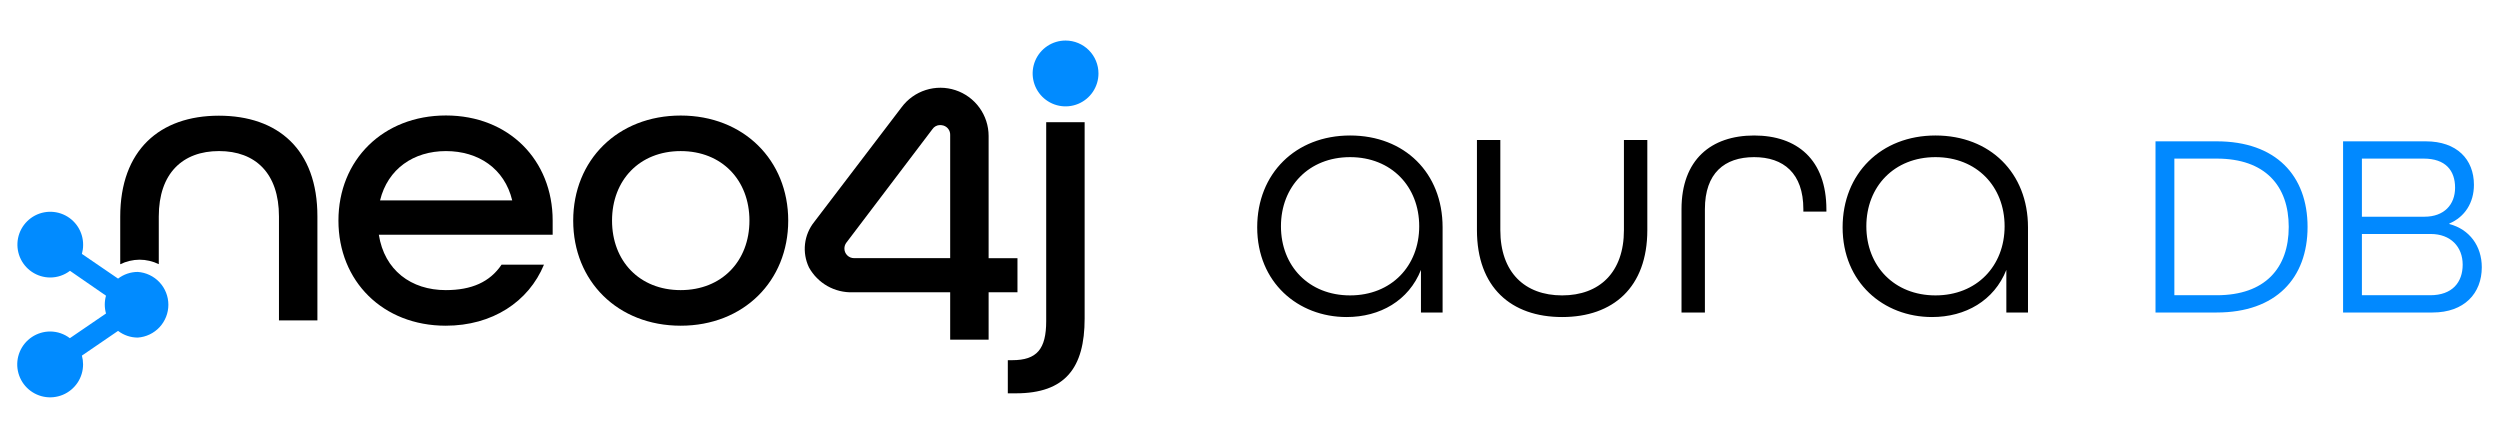
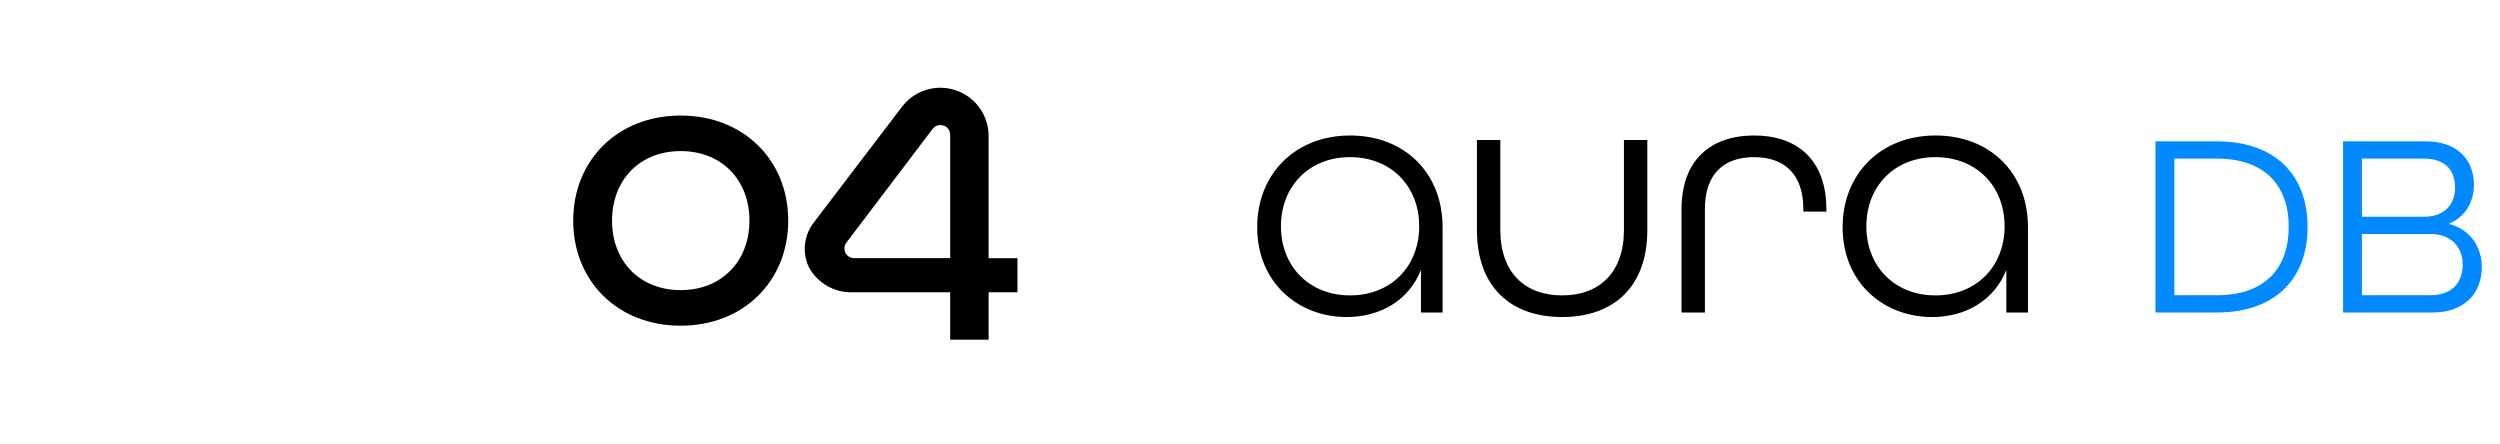
<svg xmlns="http://www.w3.org/2000/svg" width="152" height="27" viewBox="0 0 152 27" fill="none">
-   <path d="M13.307 7.034C9.718 7.034 7.31 9.124 7.31 13.177V16.067C7.674 15.888 8.074 15.793 8.48 15.789C8.887 15.789 9.288 15.882 9.654 16.061V13.164C9.654 10.535 11.106 9.185 13.318 9.185C15.529 9.185 16.961 10.535 16.961 13.164V19.48H19.298V13.164C19.305 9.086 16.896 7.034 13.307 7.034Z" fill="black" />
-   <path d="M20.577 13.412C20.577 9.725 23.29 7.021 27.113 7.021C30.936 7.021 33.602 9.735 33.602 13.412V14.27H23.033C23.372 16.435 25 17.639 27.103 17.639C28.677 17.639 29.783 17.147 30.495 16.092H33.073C32.14 18.351 29.929 19.803 27.103 19.803C23.28 19.803 20.577 17.099 20.577 13.412ZM31.143 12.184C30.675 10.241 29.081 9.186 27.113 9.186C25.146 9.186 23.575 10.268 23.107 12.184H31.143Z" fill="black" />
  <path d="M34.851 13.413C34.851 9.729 37.564 7.025 41.387 7.025C45.21 7.025 47.924 9.739 47.924 13.413C47.924 17.086 45.21 19.803 41.387 19.803C37.564 19.803 34.851 17.1 34.851 13.413ZM45.566 13.413C45.566 10.957 43.894 9.186 41.387 9.186C38.88 9.186 37.212 10.957 37.212 13.413C37.212 15.869 38.88 17.639 41.384 17.639C43.887 17.639 45.566 15.872 45.566 13.413Z" fill="black" />
-   <path d="M61.275 21.899H61.546C63.046 21.899 63.609 21.221 63.609 19.525V7.429H65.946V19.369C65.946 22.368 64.765 23.914 61.767 23.914H61.275V21.899Z" fill="black" />
  <path d="M60.108 20.651H57.771V17.771H51.852C51.312 17.789 50.776 17.658 50.306 17.392C49.835 17.125 49.448 16.734 49.186 16.261C48.973 15.816 48.89 15.321 48.946 14.831C49.003 14.341 49.196 13.878 49.505 13.493L54.817 6.522C55.184 6.027 55.698 5.66 56.285 5.473C56.873 5.286 57.505 5.289 58.091 5.482C58.677 5.674 59.187 6.047 59.549 6.546C59.911 7.045 60.107 7.646 60.108 8.262V15.698H61.862V17.771H60.108V20.651ZM51.448 14.768C51.378 14.868 51.34 14.986 51.34 15.108C51.339 15.185 51.354 15.261 51.383 15.333C51.413 15.404 51.456 15.469 51.511 15.524C51.565 15.578 51.63 15.621 51.701 15.651C51.773 15.68 51.849 15.695 51.926 15.695H57.771V8.205C57.775 8.079 57.738 7.955 57.665 7.852C57.592 7.749 57.488 7.673 57.367 7.635C57.298 7.615 57.226 7.605 57.154 7.604C57.062 7.604 56.972 7.627 56.892 7.67C56.811 7.713 56.743 7.776 56.692 7.852L51.448 14.768Z" fill="black" />
-   <path d="M64.789 2.465C64.393 2.464 64.006 2.581 63.677 2.8C63.347 3.02 63.09 3.332 62.938 3.698C62.786 4.064 62.746 4.466 62.823 4.855C62.9 5.243 63.09 5.6 63.37 5.88C63.649 6.16 64.006 6.351 64.394 6.429C64.783 6.506 65.185 6.467 65.551 6.316C65.917 6.164 66.23 5.908 66.45 5.578C66.67 5.249 66.787 4.862 66.787 4.466C66.787 3.936 66.577 3.427 66.202 3.052C65.828 2.677 65.32 2.466 64.789 2.465Z" fill="#018BFF" />
-   <path d="M8.378 16.533C7.944 16.533 7.523 16.676 7.178 16.94L4.98 15.437C5.028 15.261 5.054 15.08 5.054 14.898C5.059 14.502 4.946 14.113 4.729 13.782C4.513 13.45 4.203 13.19 3.838 13.035C3.474 12.88 3.071 12.837 2.682 12.911C2.293 12.985 1.935 13.173 1.653 13.452C1.371 13.73 1.178 14.085 1.099 14.473C1.02 14.861 1.057 15.264 1.207 15.631C1.357 15.997 1.613 16.311 1.941 16.532C2.27 16.753 2.657 16.871 3.053 16.872C3.487 16.872 3.909 16.729 4.254 16.465L6.445 17.978C6.345 18.331 6.345 18.706 6.445 19.06L4.247 20.562C3.904 20.3 3.485 20.157 3.053 20.155C2.657 20.155 2.269 20.272 1.94 20.491C1.61 20.711 1.353 21.023 1.201 21.389C1.049 21.755 1.009 22.158 1.086 22.546C1.163 22.935 1.354 23.292 1.634 23.572C1.914 23.852 2.271 24.043 2.66 24.12C3.048 24.197 3.451 24.157 3.817 24.005C4.183 23.853 4.495 23.596 4.715 23.267C4.935 22.937 5.051 22.549 5.051 22.153C5.051 21.974 5.027 21.794 4.98 21.621L7.178 20.118C7.523 20.382 7.944 20.525 8.378 20.525C8.883 20.489 9.356 20.263 9.701 19.893C10.045 19.522 10.237 19.035 10.237 18.529C10.237 18.023 10.045 17.535 9.701 17.165C9.356 16.795 8.883 16.569 8.378 16.533Z" fill="#018BFF" />
  <path d="M81.872 19.276C83.91 19.276 85.651 18.278 86.394 16.41V19H87.71V13.821C87.71 10.509 85.396 8.238 82.085 8.238C78.773 8.238 76.438 10.552 76.438 13.821C76.438 17.174 78.922 19.276 81.872 19.276ZM82.085 17.96C79.58 17.96 77.882 16.177 77.882 13.757C77.882 11.337 79.58 9.554 82.085 9.554C84.59 9.554 86.288 11.337 86.288 13.757C86.288 16.177 84.59 17.96 82.085 17.96ZM94.977 19.276C98.076 19.276 100.157 17.472 100.157 13.99V8.514H98.735V13.99C98.735 16.559 97.249 17.96 94.977 17.96C92.706 17.96 91.22 16.559 91.22 13.99V8.514H89.798V13.99C89.798 17.472 91.878 19.276 94.977 19.276ZM102.236 19H103.658V12.717C103.658 10.53 104.847 9.554 106.651 9.554C108.434 9.554 109.644 10.53 109.644 12.717V12.865H111.045V12.738C111.045 9.703 109.262 8.238 106.651 8.238C104.04 8.238 102.236 9.703 102.236 12.717V19ZM117.465 19.276C119.503 19.276 121.243 18.278 121.986 16.41V19H123.302V13.821C123.302 10.509 120.989 8.238 117.677 8.238C114.366 8.238 112.031 10.552 112.031 13.821C112.031 17.174 114.514 19.276 117.465 19.276ZM117.677 17.96C115.172 17.96 113.474 16.177 113.474 13.757C113.474 11.337 115.172 9.554 117.677 9.554C120.182 9.554 121.88 11.337 121.88 13.757C121.88 16.177 120.182 17.96 117.677 17.96Z" fill="black" />
  <path d="M131.055 19H134.779C138.375 19 140.3 16.915 140.3 13.796C140.3 10.678 138.375 8.593 134.779 8.593H131.055V19ZM132.201 17.95V9.643H134.779C137.722 9.643 139.155 11.298 139.155 13.796C139.155 16.295 137.722 17.95 134.779 17.95H132.201ZM142.459 19H147.901C149.826 19 150.893 17.838 150.893 16.247C150.893 14.958 150.145 13.94 148.919 13.621V13.59C149.858 13.192 150.415 12.332 150.415 11.235C150.415 9.691 149.381 8.593 147.487 8.593H142.459V19ZM143.604 13.176V9.643H147.36C148.697 9.643 149.269 10.375 149.269 11.41C149.269 12.444 148.601 13.176 147.408 13.176H143.604ZM143.604 17.95V14.226H147.79C148.999 14.226 149.731 15.006 149.731 16.088C149.731 17.17 149.094 17.95 147.758 17.95H143.604Z" fill="#0189FF" />
</svg>